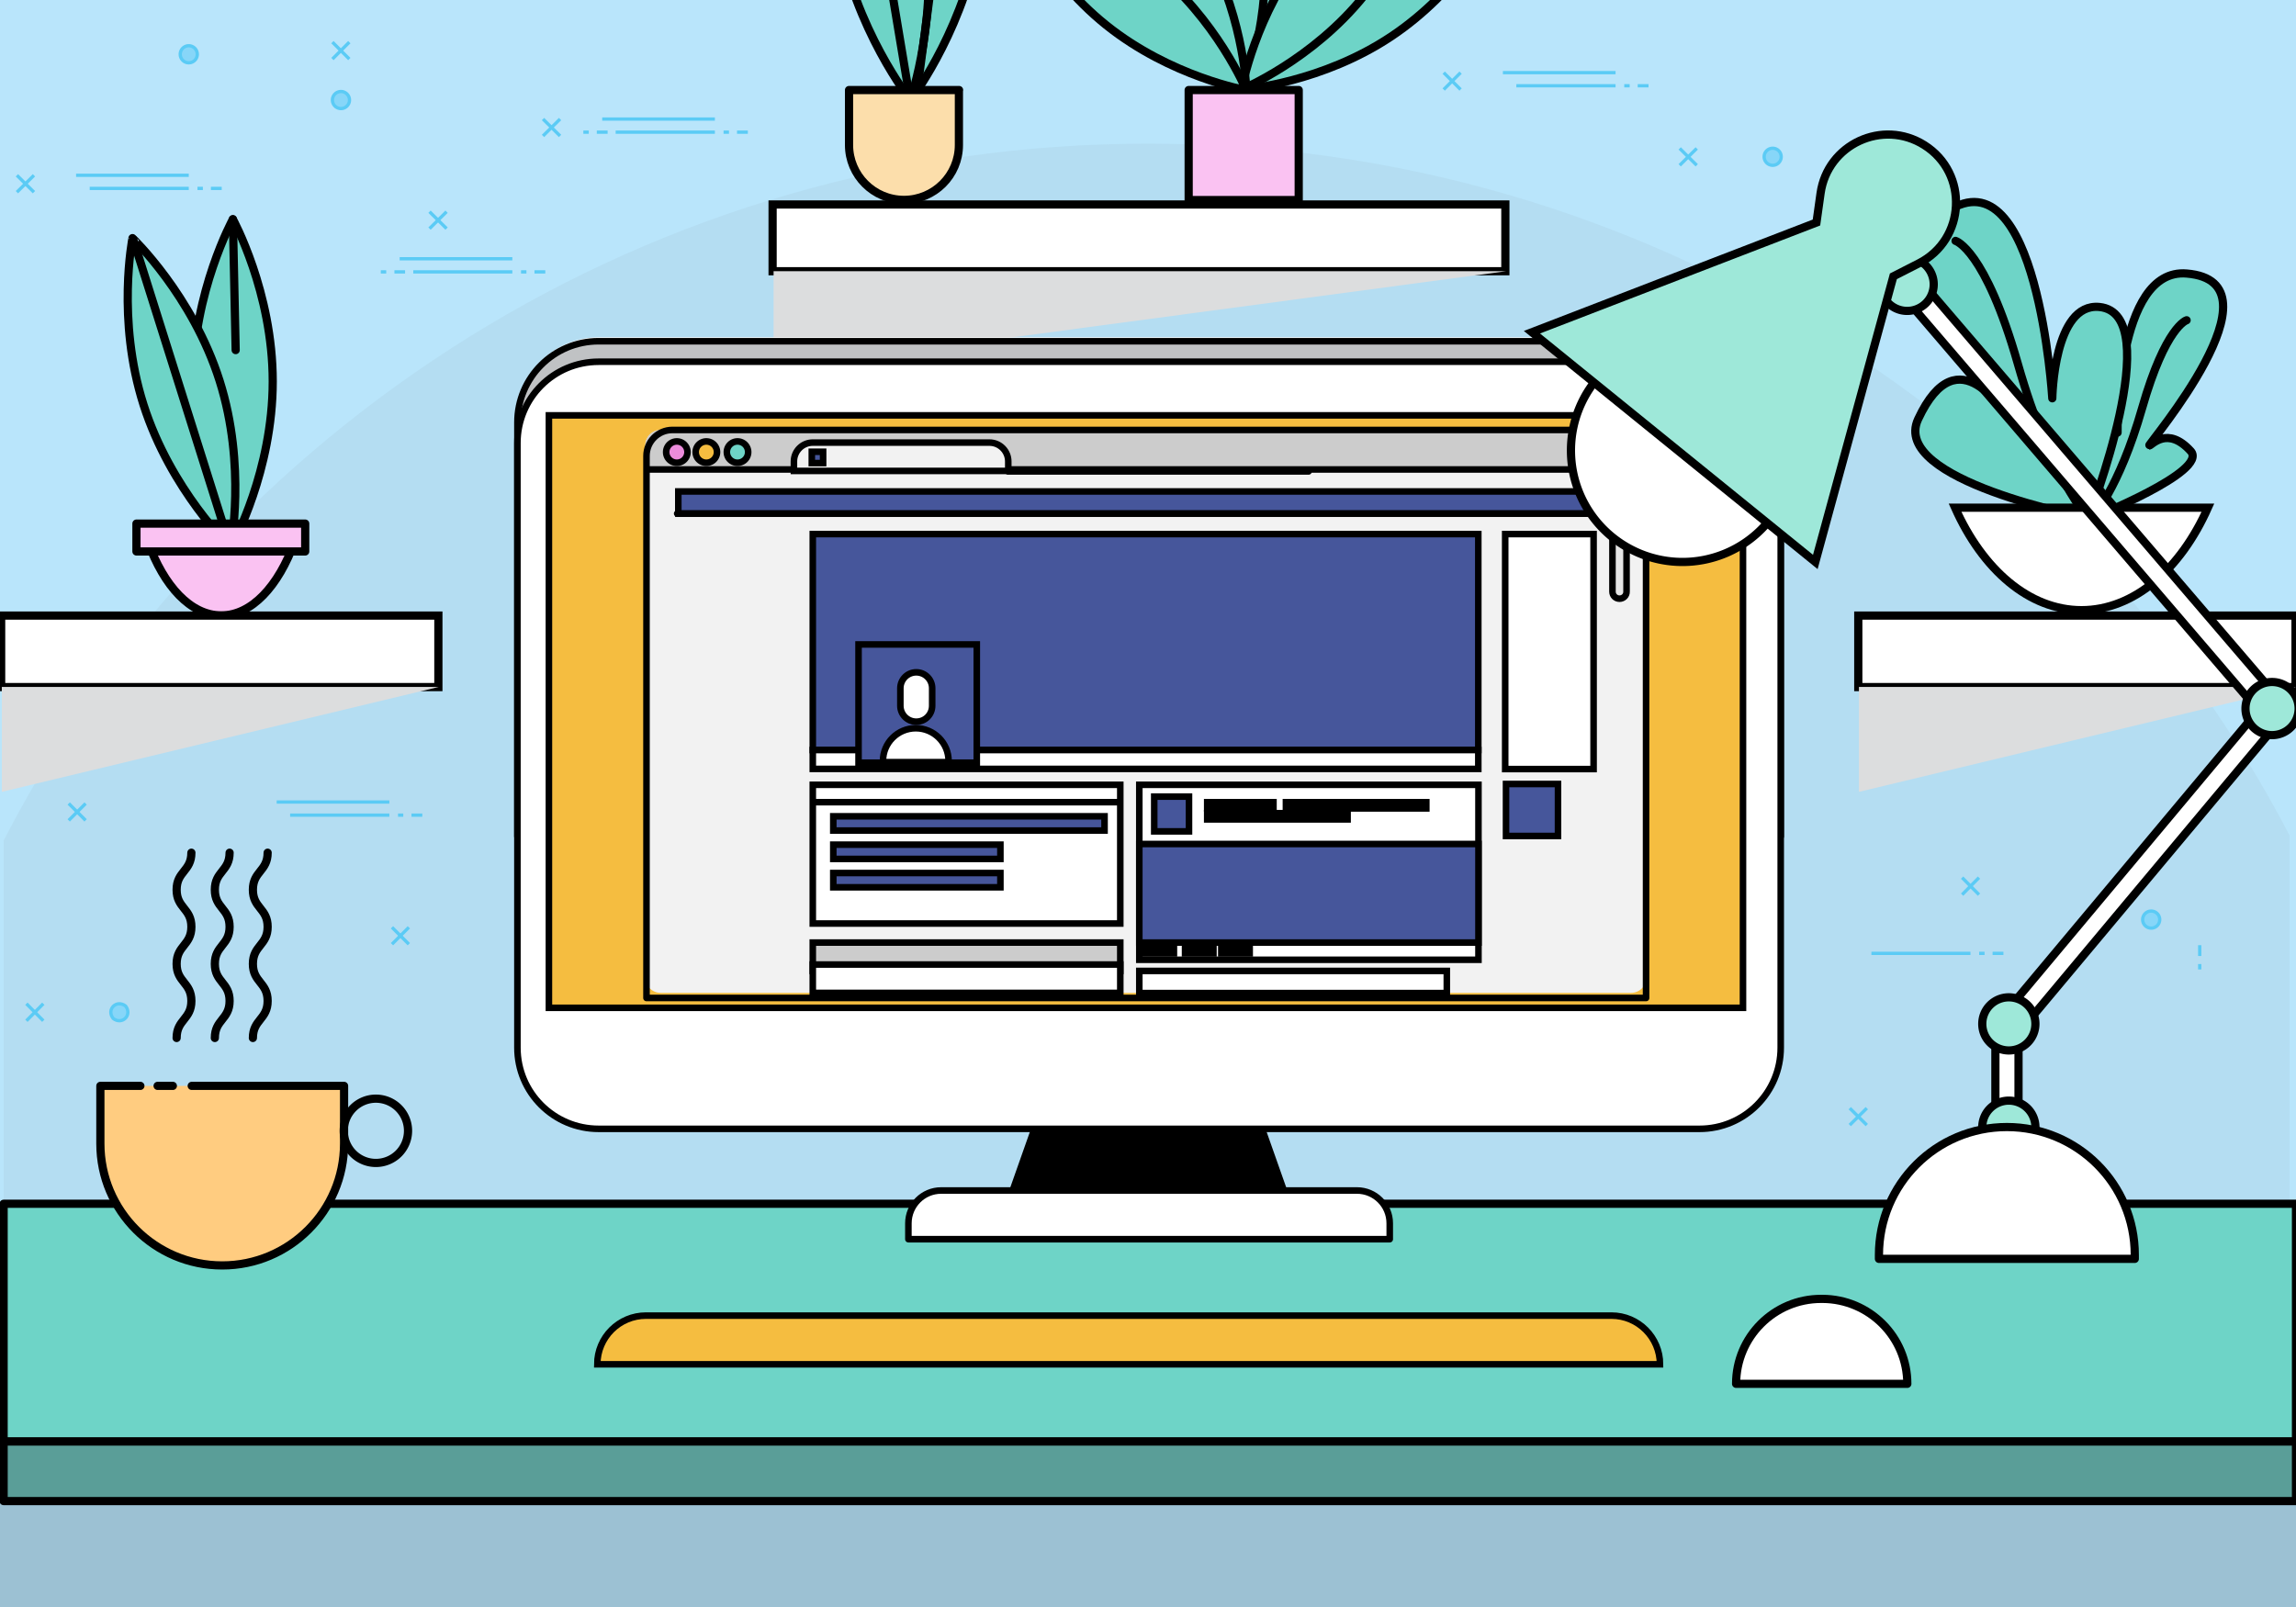
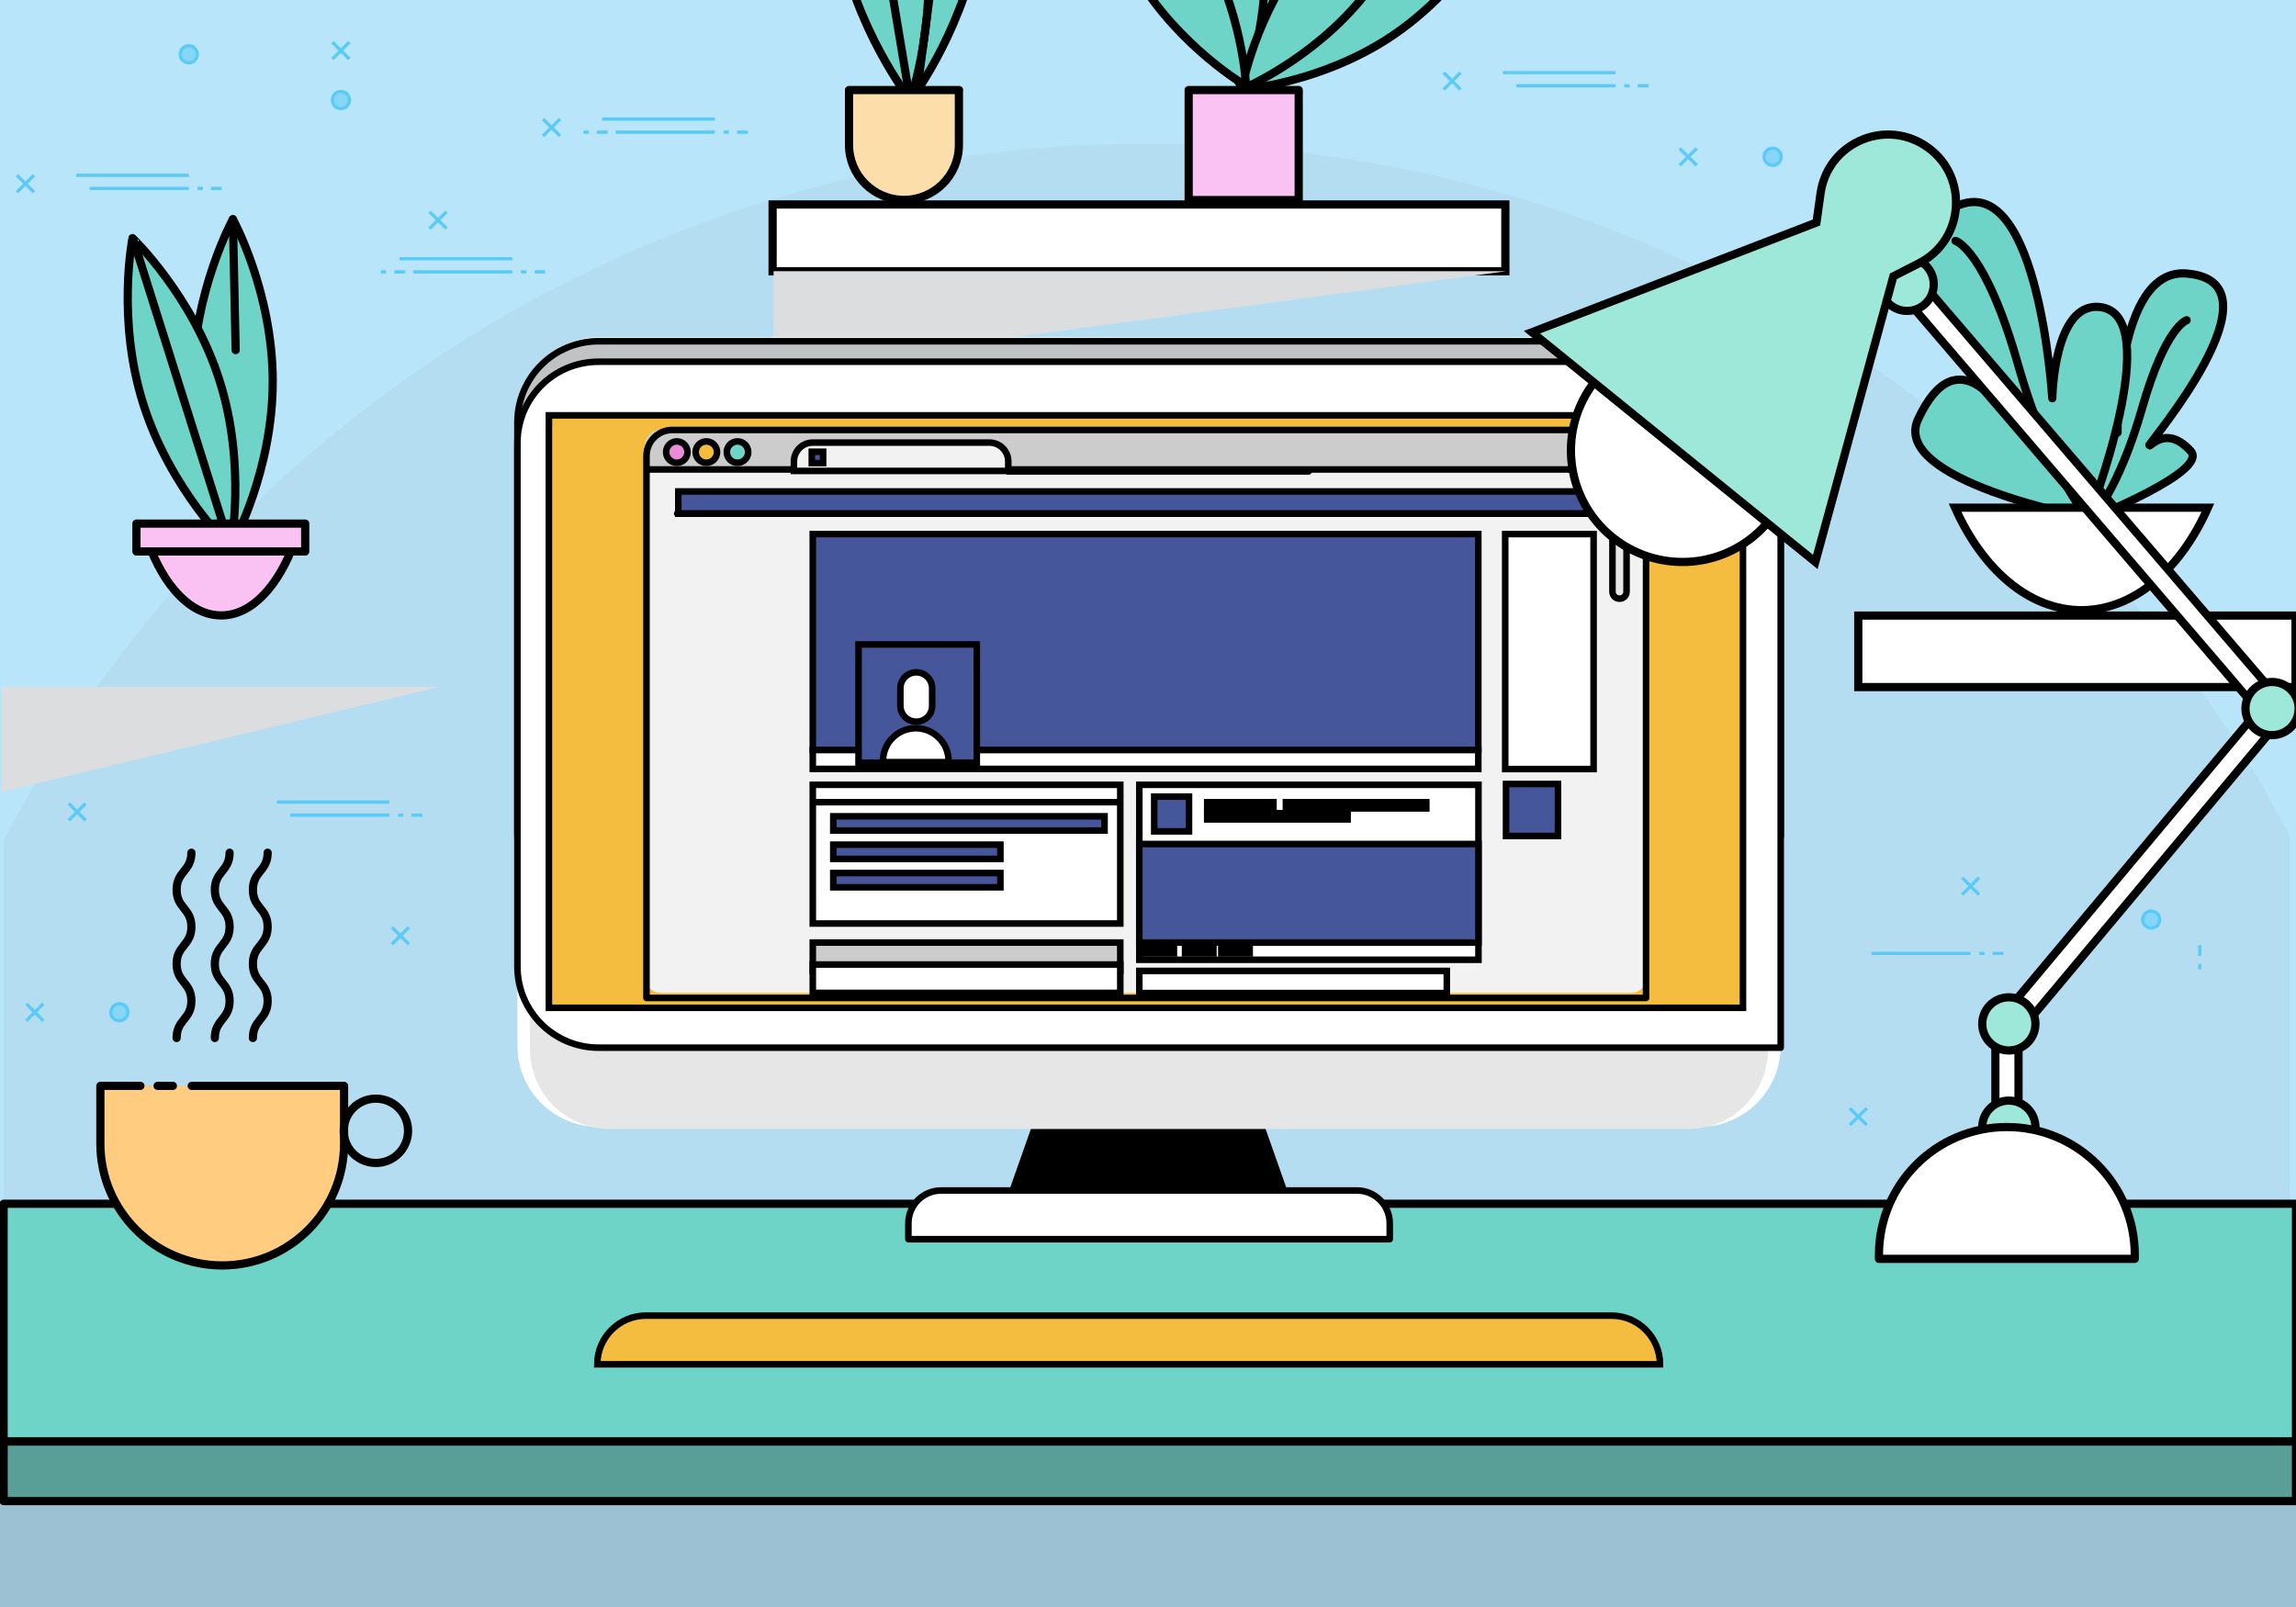
<svg xmlns="http://www.w3.org/2000/svg" xmlns:xlink="http://www.w3.org/1999/xlink" id="master-artboard" viewBox="0 0 1400 980" version="1.1" x="0px" y="0px" style="enable-background:new 0 0 1400 980;" width="1400px" height="980px">
  <path d="M 0 0 H 1400 V 980 H 0 V 0 Z" class="st0" style="fill: rgb(225, 139, 86);" transform="matrix(1, 0, 0, 1, 0, -7.105427357601002e-15)" />
  <path d="M 0 0 H 1400 V 980 H 0 V 0 Z" class="st1" style="fill: rgb(185, 229, 251);" transform="matrix(1, 0, 0, 1, 0, -7.105427357601002e-15)" />
  <path d="M 0 871 H 1400 V 980 H 0 V 871 Z" class="st2" style="fill: rgb(156, 193, 211);" transform="matrix(1, 0, 0, 1, 0, -7.105427357601002e-15)" />
  <path class="st3" d="M700,87.6c-303.8,0-567.3,172.6-697.8,425v361.8h1393.9V509.5C1265.1,258.7,1002.5,87.6,700,87.6z" style="fill: rgb(180, 221, 242);" transform="matrix(1, 0, 0, 1, 0, -7.105427357601002e-15)" />
  <g transform="matrix(1, 0, 0, 1, 0, -7.105427357601002e-15)">
    <g>
      <path d="M 312.4 165.8 L 252 165.8" class="st4" style="fill: rgb(135, 214, 248); stroke: rgb(91, 203, 245); stroke-width: 2; stroke-miterlimit: 10;" />
      <path d="M 247 165.8 L 240.5 165.8" class="st4" style="fill: rgb(135, 214, 248); stroke: rgb(91, 203, 245); stroke-width: 2; stroke-miterlimit: 10;" />
      <path d="M 235.5 165.8 L 232.2 165.8" class="st4" style="fill: rgb(135, 214, 248); stroke: rgb(91, 203, 245); stroke-width: 2; stroke-miterlimit: 10;" />
      <path d="M 332.5 165.8 L 325.9 165.8" class="st4" style="fill: rgb(135, 214, 248); stroke: rgb(91, 203, 245); stroke-width: 2; stroke-miterlimit: 10;" />
      <path d="M 321 165.8 L 317.7 165.8" class="st4" style="fill: rgb(135, 214, 248); stroke: rgb(91, 203, 245); stroke-width: 2; stroke-miterlimit: 10;" />
      <path d="M 312.4 157.8 L 243.7 157.8" class="st4" style="fill: rgb(135, 214, 248); stroke: rgb(91, 203, 245); stroke-width: 2; stroke-miterlimit: 10;" />
    </g>
    <g>
      <path d="M 435.9 80.6 L 375.4 80.6" class="st4" style="fill: rgb(135, 214, 248); stroke: rgb(91, 203, 245); stroke-width: 2; stroke-miterlimit: 10;" />
      <path d="M 370.5 80.6 L 363.9 80.6" class="st4" style="fill: rgb(135, 214, 248); stroke: rgb(91, 203, 245); stroke-width: 2; stroke-miterlimit: 10;" />
      <path d="M 359 80.6 L 355.7 80.6" class="st4" style="fill: rgb(135, 214, 248); stroke: rgb(91, 203, 245); stroke-width: 2; stroke-miterlimit: 10;" />
      <path d="M 456 80.6 L 449.4 80.6" class="st4" style="fill: rgb(135, 214, 248); stroke: rgb(91, 203, 245); stroke-width: 2; stroke-miterlimit: 10;" />
      <path d="M 444.5 80.6 L 441.2 80.6" class="st4" style="fill: rgb(135, 214, 248); stroke: rgb(91, 203, 245); stroke-width: 2; stroke-miterlimit: 10;" />
      <path d="M 435.9 72.6 L 367.2 72.6" class="st4" style="fill: rgb(135, 214, 248); stroke: rgb(91, 203, 245); stroke-width: 2; stroke-miterlimit: 10;" />
    </g>
    <g>
      <path d="M 261.9 129.1 L 272.3 139.4" class="st4" style="fill: rgb(135, 214, 248); stroke: rgb(91, 203, 245); stroke-width: 2; stroke-miterlimit: 10;" />
      <path d="M 272.3 129.1 L 261.9 139.4" class="st4" style="fill: rgb(135, 214, 248); stroke: rgb(91, 203, 245); stroke-width: 2; stroke-miterlimit: 10;" />
    </g>
    <g>
      <path d="M 331.1 72.6 L 341.5 82.9" class="st4" style="fill: rgb(135, 214, 248); stroke: rgb(91, 203, 245); stroke-width: 2; stroke-miterlimit: 10;" />
      <path d="M 341.5 72.6 L 331.1 82.9" class="st4" style="fill: rgb(135, 214, 248); stroke: rgb(91, 203, 245); stroke-width: 2; stroke-miterlimit: 10;" />
    </g>
    <g>
      <path d="M 1138.3 686.1 L 1127.9 675.8" class="st4" style="fill: rgb(135, 214, 248); stroke: rgb(91, 203, 245); stroke-width: 2; stroke-miterlimit: 10;" />
      <path d="M 1127.9 686.1 L 1138.3 675.8" class="st4" style="fill: rgb(135, 214, 248); stroke: rgb(91, 203, 245); stroke-width: 2; stroke-miterlimit: 10;" />
    </g>
    <g>
      <path d="M 115.1 114.9 L 54.7 114.9" class="st4" style="fill: rgb(135, 214, 248); stroke: rgb(91, 203, 245); stroke-width: 2; stroke-miterlimit: 10;" />
      <path d="M 135.2 114.9 L 128.6 114.9" class="st4" style="fill: rgb(135, 214, 248); stroke: rgb(91, 203, 245); stroke-width: 2; stroke-miterlimit: 10;" />
      <path d="M 123.7 114.9 L 120.4 114.9" class="st4" style="fill: rgb(135, 214, 248); stroke: rgb(91, 203, 245); stroke-width: 2; stroke-miterlimit: 10;" />
      <path d="M 1201.5 581.4 L 1141.1 581.4" class="st4" style="fill: rgb(135, 214, 248); stroke: rgb(91, 203, 245); stroke-width: 2; stroke-miterlimit: 10;" />
      <path d="M 1221.6 581.4 L 1215 581.4" class="st4" style="fill: rgb(135, 214, 248); stroke: rgb(91, 203, 245); stroke-width: 2; stroke-miterlimit: 10;" />
      <path d="M 1210.1 581.4 L 1206.8 581.4" class="st4" style="fill: rgb(135, 214, 248); stroke: rgb(91, 203, 245); stroke-width: 2; stroke-miterlimit: 10;" />
      <path d="M 115.1 106.9 L 46.4 106.9" class="st4" style="fill: rgb(135, 214, 248); stroke: rgb(91, 203, 245); stroke-width: 2; stroke-miterlimit: 10;" />
    </g>
    <g>
      <path d="M 10.3 106.9 L 20.7 117.2" class="st4" style="fill: rgb(135, 214, 248); stroke: rgb(91, 203, 245); stroke-width: 2; stroke-miterlimit: 10;" />
      <path d="M 20.7 106.9 L 10.3 117.2" class="st4" style="fill: rgb(135, 214, 248); stroke: rgb(91, 203, 245); stroke-width: 2; stroke-miterlimit: 10;" />
    </g>
    <path d="M 985.1 52.3 L 924.6 52.3" class="st4" style="fill: rgb(135, 214, 248); stroke: rgb(91, 203, 245); stroke-width: 2; stroke-miterlimit: 10;" />
    <path d="M 1005.2 52.3 L 998.6 52.3" class="st4" style="fill: rgb(135, 214, 248); stroke: rgb(91, 203, 245); stroke-width: 2; stroke-miterlimit: 10;" />
    <path d="M 993.7 52.3 L 990.4 52.3" class="st4" style="fill: rgb(135, 214, 248); stroke: rgb(91, 203, 245); stroke-width: 2; stroke-miterlimit: 10;" />
    <path d="M 985.1 44.3 L 916.4 44.3" class="st4" style="fill: rgb(135, 214, 248); stroke: rgb(91, 203, 245); stroke-width: 2; stroke-miterlimit: 10;" />
    <g>
      <path d="M 880.3 44.3 L 890.6 54.6" class="st4" style="fill: rgb(135, 214, 248); stroke: rgb(91, 203, 245); stroke-width: 2; stroke-miterlimit: 10;" />
      <path d="M 890.6 44.3 L 880.3 54.6" class="st4" style="fill: rgb(135, 214, 248); stroke: rgb(91, 203, 245); stroke-width: 2; stroke-miterlimit: 10;" />
    </g>
    <path d="M 237.4 497.1 L 176.9 497.1" class="st4" style="fill: rgb(135, 214, 248); stroke: rgb(91, 203, 245); stroke-width: 2; stroke-miterlimit: 10;" />
    <path d="M 257.5 497.1 L 250.9 497.1" class="st4" style="fill: rgb(135, 214, 248); stroke: rgb(91, 203, 245); stroke-width: 2; stroke-miterlimit: 10;" />
    <path d="M 245.9 497.1 L 242.7 497.1" class="st4" style="fill: rgb(135, 214, 248); stroke: rgb(91, 203, 245); stroke-width: 2; stroke-miterlimit: 10;" />
    <path d="M 237.4 489.1 L 168.7 489.1" class="st4" style="fill: rgb(135, 214, 248); stroke: rgb(91, 203, 245); stroke-width: 2; stroke-miterlimit: 10;" />
    <g>
      <path d="M 41.9 490 L 52.2 500.3" class="st4" style="fill: rgb(135, 214, 248); stroke: rgb(91, 203, 245); stroke-width: 2; stroke-miterlimit: 10;" />
      <path d="M 52.2 490 L 41.9 500.3" class="st4" style="fill: rgb(135, 214, 248); stroke: rgb(91, 203, 245); stroke-width: 2; stroke-miterlimit: 10;" />
    </g>
    <g>
      <path d="M 239 565.5 L 249.3 575.8" class="st4" style="fill: rgb(135, 214, 248); stroke: rgb(91, 203, 245); stroke-width: 2; stroke-miterlimit: 10;" />
      <path d="M 249.3 565.5 L 239 575.8" class="st4" style="fill: rgb(135, 214, 248); stroke: rgb(91, 203, 245); stroke-width: 2; stroke-miterlimit: 10;" />
    </g>
    <g>
      <path d="M 1196.4 535.2 L 1206.7 545.6" class="st4" style="fill: rgb(135, 214, 248); stroke: rgb(91, 203, 245); stroke-width: 2; stroke-miterlimit: 10;" />
      <path d="M 1206.7 535.2 L 1196.4 545.6" class="st4" style="fill: rgb(135, 214, 248); stroke: rgb(91, 203, 245); stroke-width: 2; stroke-miterlimit: 10;" />
    </g>
    <path d="M 120.3 33.1 A 5.2 5.2 0 0 1 115.1 38.3 A 5.2 5.2 0 0 1 109.9 33.1 A 5.2 5.2 0 0 1 115.1 27.9 A 5.2 5.2 0 0 1 120.3 33.1 Z" class="st4" style="fill: rgb(135, 214, 248); stroke: rgb(91, 203, 245); stroke-width: 2; stroke-miterlimit: 10;" />
    <path class="st4" d="M76.6,613.5c4.2,5.6-2.1,11.8-7.6,7.6l0,0C64.7,615.6,71,609.3,76.6,613.5z" style="fill: rgb(135, 214, 248); stroke: rgb(91, 203, 245); stroke-width: 2; stroke-miterlimit: 10;" />
    <g>
      <path d="M 202.7 25.7 L 213 36" class="st4" style="fill: rgb(135, 214, 248); stroke: rgb(91, 203, 245); stroke-width: 2; stroke-miterlimit: 10;" />
      <path d="M 213 25.7 L 202.7 36" class="st4" style="fill: rgb(135, 214, 248); stroke: rgb(91, 203, 245); stroke-width: 2; stroke-miterlimit: 10;" />
    </g>
    <g>
      <path d="M 16.1 612.1 L 26.4 622.5" class="st4" style="fill: rgb(135, 214, 248); stroke: rgb(91, 203, 245); stroke-width: 2; stroke-miterlimit: 10;" />
      <path d="M 26.4 612.1 L 16.1 622.5" class="st4" style="fill: rgb(135, 214, 248); stroke: rgb(91, 203, 245); stroke-width: 2; stroke-miterlimit: 10;" />
    </g>
    <path d="M 1086.1 95.6 A 5.2 5.2 0 0 1 1080.9 100.8 A 5.2 5.2 0 0 1 1075.7 95.6 A 5.2 5.2 0 0 1 1080.9 90.4 A 5.2 5.2 0 0 1 1086.1 95.6 Z" class="st4" style="fill: rgb(135, 214, 248); stroke: rgb(91, 203, 245); stroke-width: 2; stroke-miterlimit: 10;" />
    <g>
      <path d="M 1024.2 90.5 L 1034.6 100.8" class="st4" style="fill: rgb(135, 214, 248); stroke: rgb(91, 203, 245); stroke-width: 2; stroke-miterlimit: 10;" />
      <path d="M 1034.6 90.5 L 1024.2 100.8" class="st4" style="fill: rgb(135, 214, 248); stroke: rgb(91, 203, 245); stroke-width: 2; stroke-miterlimit: 10;" />
    </g>
    <path d="M 213.1 61 A 5.2 5.2 0 0 1 207.9 66.2 A 5.2 5.2 0 0 1 202.7 61 A 5.2 5.2 0 0 1 207.9 55.8 A 5.2 5.2 0 0 1 213.1 61 Z" class="st4" style="fill: rgb(135, 214, 248); stroke: rgb(91, 203, 245); stroke-width: 2; stroke-miterlimit: 10;" />
    <g>
      <path d="M 1341.3 576.4 L 1341.3 583" class="st4" style="fill: rgb(135, 214, 248); stroke: rgb(91, 203, 245); stroke-width: 2; stroke-miterlimit: 10;" />
      <path d="M 1341.3 587.9 L 1341.3 591.2" class="st4" style="fill: rgb(135, 214, 248); stroke: rgb(91, 203, 245); stroke-width: 2; stroke-miterlimit: 10;" />
    </g>
    <path d="M 1316.9 560.8 A 5.2 5.2 0 0 1 1311.7 566 A 5.2 5.2 0 0 1 1306.5 560.8 A 5.2 5.2 0 0 1 1311.7 555.6 A 5.2 5.2 0 0 1 1316.9 560.8 Z" class="st4" style="fill: rgb(135, 214, 248); stroke: rgb(91, 203, 245); stroke-width: 2; stroke-miterlimit: 10;" />
  </g>
  <g transform="matrix(1, 0, 0, 1, 0, -7.105427357601002e-15)">
    <path class="st5" d="M598.2-44.5c-8.3,59-41.3,103.1-41.3,103.1S537.4,7.1,545.7-51.9C554-110.9,587-155,587-155&#10;&#09;&#09;&#09;S606.5-103.5,598.2-44.5z" style="fill: rgb(110, 212, 199); stroke: rgb(0, 0, 0); stroke-width: 5; stroke-linecap: round; stroke-linejoin: round; stroke-miterlimit: 10;" />
    <g>
      <path class="st5" d="M563.3-49.9c9.9,58.7-8.2,110.8-8.2,110.8S521,17.7,511-41.1c-9.9-58.7,8.2-110.8,8.2-110.8&#10;&#09;&#09;&#09;&#09;S553.4-108.6,563.3-49.9z" style="fill: rgb(110, 212, 199); stroke: rgb(0, 0, 0); stroke-width: 5; stroke-linecap: round; stroke-linejoin: round; stroke-miterlimit: 10;" />
      <path d="M 519.5 -151.2 L 554.8 60.2" class="st6" style="fill: none; stroke: rgb(0, 0, 0); stroke-width: 5; stroke-linecap: round; stroke-linejoin: round; stroke-miterlimit: 10;" />
      <path d="M 587 -155 L 559.4 54.3" class="st6" style="fill: none; stroke: rgb(0, 0, 0); stroke-width: 5; stroke-linecap: round; stroke-linejoin: round; stroke-miterlimit: 10;" />
    </g>
  </g>
  <path d="M 471.1 124.7 H 917.9 V 165.4 H 471.1 V 124.7 Z" class="st7" style="fill: rgb(255, 255, 255); stroke: rgb(0, 0, 0); stroke-width: 5; stroke-miterlimit: 10;" transform="matrix(1, 0, 0, 1, 0, -7.105427357601002e-15)" />
  <path d="M 918.3 165.4 L 471.7 225.2 L 471.7 165.4 Z" class="st8" style="fill: rgb(220, 221, 222);" transform="matrix(1, 0, 0, 1, 0, -7.105427357601002e-15)" />
  <path id="XMLID_12_" class="st9" d="M584.8,54.9h-67.1v33.5c0,18.5,15,33.5,33.5,33.5h0c18.5,0,33.5-15,33.5-33.5V54.9z" style="fill: rgb(252, 222, 171); stroke: rgb(0, 0, 0); stroke-width: 5; stroke-linecap: round; stroke-linejoin: round; stroke-miterlimit: 10;" transform="matrix(1, 0, 0, 1, 0, -7.105427357601002e-15)" />
  <g transform="matrix(1, 0, 0, 1, 0, -1.4210854715202004e-14)">
    <path class="st5" d="M804.7-30.1c-12.9,48.9-45,82.7-45,82.7s-11.3-45.3,1.6-94.2c12.9-48.9,45-82.7,45-82.7&#10;&#09;&#09;&#09;&#09;S817.6-78.9,804.7-30.1z" style="fill: rgb(110, 212, 199); stroke: rgb(0, 0, 0); stroke-width: 5; stroke-linecap: round; stroke-linejoin: round; stroke-miterlimit: 10;" />
    <g>
      <path class="st5" d="M770.4-38.9c5.5,50.2-12.3,93.4-12.3,93.4S731.2,16.3,725.7-34c-5.5-50.2,12.3-93.4,12.3-93.4&#10;&#09;&#09;&#09;&#09;&#09;S764.9-89.1,770.4-38.9z" style="fill: rgb(110, 212, 199); stroke: rgb(0, 0, 0); stroke-width: 5; stroke-linecap: round; stroke-linejoin: round; stroke-miterlimit: 10;" />
      <path class="st6" d="M764.6,45" style="fill: none; stroke: rgb(0, 0, 0); stroke-width: 5; stroke-linecap: round; stroke-linejoin: round; stroke-miterlimit: 10;" />
      <path class="st6" d="M738.3-126.8" style="fill: none; stroke: rgb(0, 0, 0); stroke-width: 5; stroke-linecap: round; stroke-linejoin: round; stroke-miterlimit: 10;" />
    </g>
  </g>
  <path class="st5" d="M848.2,22.3c-42,28-88.6,32-88.6,32S781.3,13,823.3-15c42-28,88.6-32,88.6-32S890.3-5.7,848.2,22.3z" style="fill: rgb(110, 212, 199); stroke: rgb(0, 0, 0); stroke-width: 5; stroke-linecap: round; stroke-linejoin: round; stroke-miterlimit: 10;" transform="matrix(1, 0, 0, 1, 0, -2.1316282072803006e-14)" />
  <path class="st5" d="M831.9-2.8c-31.6,39.4-74.8,57.3-74.8,57.3s8.1-46,39.7-85.4c31.6-39.4,74.8-57.3,74.8-57.3&#10;&#09;&#09;&#09;&#09;&#09;S863.5-42.2,831.9-2.8z" style="fill: rgb(110, 212, 199); stroke: rgb(0, 0, 0); stroke-width: 5; stroke-linecap: round; stroke-linejoin: round; stroke-miterlimit: 10;" transform="matrix(1, 0, 0, 1, 0, -2.1316282072803006e-14)" />
  <path class="st5" d="M731.8-37.5c26.1,43.3,28,89.9,28,89.9S719.4,29,693.3-14.3c-26.1-43.3-28-89.9-28-89.9&#10;&#09;&#09;&#09;&#09;S705.7-80.7,731.8-37.5z" style="fill: rgb(110, 212, 199); stroke: rgb(0, 0, 0); stroke-width: 5; stroke-linecap: round; stroke-linejoin: round; stroke-miterlimit: 10;" transform="matrix(1, 0, 0, 1, 0, -2.1316282072803006e-14)" />
-   <path class="st5" d="M702.6-19.8c39.4,31.6,57.3,74.8,57.3,74.8s-46-8.1-85.4-39.7c-39.4-31.6-57.3-74.8-57.3-74.8&#10;&#09;&#09;&#09;&#09;&#09;S663.2-51.4,702.6-19.8z" style="fill: rgb(110, 212, 199); stroke: rgb(0, 0, 0); stroke-width: 5; stroke-linecap: round; stroke-linejoin: round; stroke-miterlimit: 10;" transform="matrix(1, 0, 0, 1, 0, -2.1316282072803006e-14)" />
  <path d="M 724.8 54.9 H 791.9 V 122 H 724.8 V 54.9 Z" id="XMLID_13_" class="st10" style="fill: rgb(250, 194, 242); stroke: rgb(0, 0, 0); stroke-width: 5; stroke-linecap: round; stroke-linejoin: round; stroke-miterlimit: 10;" transform="matrix(1, 0, 0, 1, 0, -7.105427357601002e-15)" />
  <path id="XMLID_9_" class="st10" d="M179.6,330.4c-9.8,27.1-26.2,44.9-44.7,44.9c-18.6,0-35-17.8-44.7-44.9H179.6z" style="fill: rgb(250, 194, 242); stroke: rgb(0, 0, 0); stroke-width: 5; stroke-linecap: round; stroke-linejoin: round; stroke-miterlimit: 10;" transform="matrix(1, 0, 0, 1, 0, -7.105427357601002e-15)" />
  <path class="st5" d="M166.3,232.6c0,54.6-24.3,98.9-24.3,98.9s-24.3-44.3-24.3-98.9s24.3-98.9,24.3-98.9S166.3,178,166.3,232.6z" style="fill: rgb(110, 212, 199); stroke: rgb(0, 0, 0); stroke-width: 5; stroke-linecap: round; stroke-linejoin: round; stroke-miterlimit: 10;" transform="matrix(1, 0, 0, 1, 0, -1.4210854715202004e-14)" />
  <path class="st5" d="M133.9,232.2c16.5,52.1,6.7,101.6,6.7,101.6s-36.5-34.9-53.1-87s-6.7-101.6-6.7-101.6&#10;&#09;&#09;&#09;&#09;S117.4,180.1,133.9,232.2z" style="fill: rgb(110, 212, 199); stroke: rgb(0, 0, 0); stroke-width: 5; stroke-linecap: round; stroke-linejoin: round; stroke-miterlimit: 10;" transform="matrix(1, 0, 0, 1, 0, -2.1316282072803006e-14)" />
  <path d="M 81.2 145.8 L 140.3 333.3" class="st6" style="fill: none; stroke: rgb(0, 0, 0); stroke-width: 5; stroke-linecap: round; stroke-linejoin: round; stroke-miterlimit: 10;" transform="matrix(1, 0, 0, 1, 0, -2.1316282072803006e-14)" />
  <path d="M 142 133.7 L 143.7 213.5" class="st6" style="fill: none; stroke: rgb(0, 0, 0); stroke-width: 5; stroke-linecap: round; stroke-linejoin: round; stroke-miterlimit: 10;" transform="matrix(1, 0, 0, 1, 0, -2.1316282072803006e-14)" />
  <path d="M 83.2 319.3 H 186.1 V 336.3 H 83.2 V 319.3 Z" class="st10" style="fill: rgb(250, 194, 242); stroke: rgb(0, 0, 0); stroke-width: 5; stroke-linecap: round; stroke-linejoin: round; stroke-miterlimit: 10;" transform="matrix(1, 0, 0, 1, 0, -7.105427357601002e-15)" />
-   <path d="M 0.7 375.4 H 267.3 V 419 H 0.7 V 375.4 Z" class="st7" style="fill: rgb(255, 255, 255); stroke: rgb(0, 0, 0); stroke-width: 5; stroke-miterlimit: 10;" transform="matrix(1, 0, 0, 1, 0, -7.105427357601002e-15)" />
  <path d="M 267.6 418.9 L 1.1 482.9 L 1.1 418.9 Z" class="st8" style="fill: rgb(220, 221, 222);" transform="matrix(1, 0, 0, 1, 0, -7.105427357601002e-15)" />
  <path d="M 2.2 734.1 H 1400 V 879.1 H 2.2 V 734.1 Z" class="st5" style="fill: rgb(110, 212, 199); stroke: rgb(0, 0, 0); stroke-width: 5; stroke-linecap: round; stroke-linejoin: round; stroke-miterlimit: 10;" transform="matrix(1, 0, 0, 1, 0, -7.105427357601002e-15)" />
  <path d="M 2.2 879.1 H 1400 V 915.4 H 2.2 V 879.1 Z" class="st11" style="fill: rgb(90, 158, 152); stroke: rgb(0, 0, 0); stroke-width: 5; stroke-linecap: round; stroke-linejoin: round; stroke-miterlimit: 10;" transform="matrix(1, 0, 0, 1, 0, -7.105427357601002e-15)" />
  <g transform="matrix(1, 0, 0, 1, 0, -7.105427357601002e-15)">
    <path d="M 795.6 756.2 L 604.7 756.2 L 636.5 666.1 L 763.8 666.1 Z" />
    <path class="st12" d="M847.4,755.7H553.9V746c0-11,8.9-20,20-20h253.5c11,0,20,8.9,20,20V755.7z" style="fill: rgb(255, 255, 255); stroke: rgb(0, 0, 0); stroke-width: 4; stroke-linecap: round; stroke-linejoin: round; stroke-miterlimit: 10;" />
    <path id="XMLID_19_" class="st13" d="M1036.3,687.2H365c-27.3,0-49.5-22.1-49.5-49.5V255.2c0-27.3,22.1-49.5,49.5-49.5h671.3&#10;&#09;&#09;&#09;c27.3,0,49.5,22.1,49.5,49.5v382.5C1085.8,665,1063.6,687.2,1036.3,687.2z" style="fill: rgb(255, 255, 255);" />
    <path id="XMLID_2_" class="st14" d="M315.5,510.1V257.6c0-27.3,22.1-49.5,49.5-49.5h671.3c27.3,0,49.5,22.1,49.5,49.5v252.5" style="fill: rgb(192, 194, 196); stroke: rgb(0, 0, 0); stroke-width: 4; stroke-linecap: round; stroke-linejoin: round; stroke-miterlimit: 10;" />
    <g>
      <defs>
        <path id="XMLID_20_" d="M960.6,230.1h54.7h14.2c26.8,0,48.5,21.7,48.5,48.5v361.3c0,26.8-21.7,48.5-48.5,48.5H371.8&#10;&#09;&#09;&#09;&#09;&#09;c-26.8,0-48.5-21.7-48.5-48.5V278.6c0-26.8,21.7-48.5,48.5-48.5h402.5H960.6z" />
      </defs>
      <use style="overflow:visible;fill:#E6E6E6;" xlink:href="#XMLID_20_" />
      <clipPath id="XMLID_5_">
        <use style="overflow:visible;" xlink:href="#XMLID_20_" />
      </clipPath>
      <path class="st15" d="M194.6,536.4c0,0,164.1-69.5,281.5,14.8s210.6,128.1,331,58.3s351.8,51.1,351.8,51.1l-63.8,238.2L261.9,851&#10;&#09;&#09;&#09;&#09;L194.6,536.4z" style="clip-path: url('#XMLID_5_'); fill: rgb(230, 230, 230);" />
    </g>
-     <path id="XMLID_14_" class="st12" d="M966,220.6h55.9h14.4c27.3,0,49.5,22.1,49.5,49.5v368.8c0,27.3-22.1,49.5-49.5,49.5H365&#10;&#09;&#09;&#09;c-27.3,0-49.5-22.1-49.5-49.5V270.1c0-27.3,22.1-49.5,49.5-49.5h410.9H966z" style="fill: rgb(255, 255, 255); stroke: rgb(0, 0, 0); stroke-width: 4; stroke-linecap: round; stroke-linejoin: round; stroke-miterlimit: 10;" />
+     <path id="XMLID_14_" class="st12" d="M966,220.6h55.9h14.4c27.3,0,49.5,22.1,49.5,49.5v368.8H365&#10;&#09;&#09;&#09;c-27.3,0-49.5-22.1-49.5-49.5V270.1c0-27.3,22.1-49.5,49.5-49.5h410.9H966z" style="fill: rgb(255, 255, 255); stroke: rgb(0, 0, 0); stroke-width: 4; stroke-linecap: round; stroke-linejoin: round; stroke-miterlimit: 10;" />
    <path d="M 334.7 253.3 H 1062.8 V 614.6 H 334.7 V 253.3 Z" class="st16" style="fill: rgb(245, 189, 64); stroke: rgb(0, 0, 0); stroke-width: 4; stroke-miterlimit: 10;" />
    <g>
      <g>
        <g>
          <defs>
            <path id="SVGID_1_" d="M994.5,605.5H402.9c-5.2,0-9.4-4.2-9.4-9.4V271.6c0-5.2,4.2-9.4,9.4-9.4h591.6c5.2,0,9.4,4.2,9.4,9.4&#10;&#09;&#09;&#09;&#09;&#09;&#09;&#09;v324.6C1003.9,601.3,999.7,605.5,994.5,605.5z" />
          </defs>
          <use style="overflow:visible;fill:#F2F2F2;" xlink:href="#SVGID_1_" />
          <clipPath id="SVGID_2_">
            <use style="overflow:visible;" xlink:href="#SVGID_1_" />
          </clipPath>
          <path d="M 369.7 253.6 H 1019.8 V 286.3 H 369.7 V 253.6 Z" class="st17" style="clip-path: url('#SVGID_2_'); fill: rgb(204, 204, 204); stroke: rgb(0, 0, 0); stroke-width: 4; stroke-miterlimit: 10;" />
        </g>
        <path d="M 419.2 275.7 A 6.5 6.5 0 0 1 412.7 282.2 A 6.5 6.5 0 0 1 406.2 275.7 A 6.5 6.5 0 0 1 412.7 269.2 A 6.5 6.5 0 0 1 419.2 275.7 Z" class="st18" style="fill: rgb(235, 140, 219); stroke: rgb(0, 0, 0); stroke-width: 4; stroke-miterlimit: 10;" />
        <path d="M 437.2 275.7 A 6.5 6.5 0 0 1 430.7 282.2 A 6.5 6.5 0 0 1 424.2 275.7 A 6.5 6.5 0 0 1 430.7 269.2 A 6.5 6.5 0 0 1 437.2 275.7 Z" class="st16" style="fill: rgb(245, 189, 64); stroke: rgb(0, 0, 0); stroke-width: 4; stroke-miterlimit: 10;" />
        <path d="M 456.2 275.7 A 6.5 6.5 0 0 1 449.7 282.2 A 6.5 6.5 0 0 1 443.2 275.7 A 6.5 6.5 0 0 1 449.7 269.2 A 6.5 6.5 0 0 1 456.2 275.7 Z" class="st19" style="fill: rgb(110, 212, 199); stroke: rgb(0, 0, 0); stroke-width: 4; stroke-miterlimit: 10;" />
        <path class="st20" d="M614.9,287.2H484.1v-5.8c0-6.4,5.2-11.5,11.5-11.5h107.7c6.4,0,11.5,5.2,11.5,11.5V287.2z" style="fill: rgb(242, 242, 242); stroke: rgb(0, 0, 0); stroke-width: 4; stroke-miterlimit: 10;" />
        <path class="st21" d="M987.5,365.1L987.5,365.1c-2.4,0-4.3-1.9-4.3-4.3V304c0-2.4,1.9-4.3,4.3-4.3l0,0c2.4,0,4.3,1.9,4.3,4.3&#10;&#09;&#09;&#09;&#09;&#09;v56.7C991.9,363.2,989.9,365.1,987.5,365.1z" style="fill: rgb(230, 230, 230); stroke: rgb(0, 0, 0); stroke-width: 4; stroke-miterlimit: 10;" />
        <path d="M 413.6 299.7 H 976.5 V 313.2 H 413.6 V 299.7 Z" class="st22" style="fill: rgb(70, 86, 155); stroke: rgb(0, 0, 0); stroke-width: 4; stroke-miterlimit: 10;" />
        <g>
          <defs>
            <path d="M 495.6 325.7 H 901.4 V 457.4 H 495.6 V 325.7 Z" id="XMLID_30_" />
          </defs>
          <use style="overflow:visible;fill:#46569B;" xlink:href="#XMLID_30_" />
          <clipPath id="XMLID_6_">
            <use style="overflow:visible;" xlink:href="#XMLID_30_" />
          </clipPath>
          <use style="overflow:visible;fill:none;stroke:#000000;stroke-width:4;stroke-miterlimit:10;" xlink:href="#XMLID_30_" />
        </g>
        <path d="M 495.6 457.4 H 901.4 V 468.9 H 495.6 V 457.4 Z" class="st23" style="fill: rgb(255, 255, 255); stroke: rgb(0, 0, 0); stroke-width: 4; stroke-miterlimit: 10;" />
        <g>
          <defs>
            <path d="M 523.5 393 H 595.6 V 465.1 H 523.5 V 393 Z" id="XMLID_3_" />
          </defs>
          <use style="overflow:visible;fill:#46569B;" xlink:href="#XMLID_3_" />
          <clipPath id="XMLID_7_">
            <use style="overflow:visible;" xlink:href="#XMLID_3_" />
          </clipPath>
          <path class="st24" d="M558.7,440.1L558.7,440.1c-5.3,0-9.7-4.3-9.7-9.7v-10.7c0-5.3,4.3-9.7,9.7-9.7l0,0c5.3,0,9.7,4.3,9.7,9.7&#10;&#09;&#09;&#09;&#09;&#09;&#09;v10.7C568.4,435.8,564.1,440.1,558.7,440.1z" style="clip-path: url('#XMLID_7_'); fill: rgb(255, 255, 255); stroke: rgb(0, 0, 0); stroke-width: 4; stroke-miterlimit: 10;" />
          <path class="st24" d="M558.4,444.1L558.4,444.1c11,0,20,8.9,20,20l0.7,0.7h-40l-0.7-0.7C538.4,453,547.4,444.1,558.4,444.1z" style="clip-path: url('#XMLID_7_'); fill: rgb(255, 255, 255); stroke: rgb(0, 0, 0); stroke-width: 4; stroke-miterlimit: 10;" />
          <use style="overflow:visible;fill:none;stroke:#000000;stroke-width:4;stroke-miterlimit:10;" xlink:href="#XMLID_3_" />
        </g>
        <path d="M 918.3 478.1 H 950 V 509.8 H 918.3 V 478.1 Z" class="st22" style="fill: rgb(70, 86, 155); stroke: rgb(0, 0, 0); stroke-width: 4; stroke-miterlimit: 10;" />
        <path d="M 495.6 478.6 H 683.1 V 563.2 H 495.6 V 478.6 Z" class="st23" style="fill: rgb(255, 255, 255); stroke: rgb(0, 0, 0); stroke-width: 4; stroke-miterlimit: 10;" />
        <path d="M 495.6 574.8 H 683.1 V 592.1 H 495.6 V 574.8 Z" class="st25" style="fill: rgb(204, 204, 204); stroke: rgb(0, 0, 0); stroke-width: 4; stroke-miterlimit: 10;" />
        <path d="M 495.6 588.2 H 683.1 V 605.5 H 495.6 V 588.2 Z" class="st23" style="fill: rgb(255, 255, 255); stroke: rgb(0, 0, 0); stroke-width: 4; stroke-miterlimit: 10;" />
        <path d="M 694.7 592.1 H 882.2 V 605.6 H 694.7 V 592.1 Z" class="st23" style="fill: rgb(255, 255, 255); stroke: rgb(0, 0, 0); stroke-width: 4; stroke-miterlimit: 10;" />
        <path d="M 694.7 478.6 H 901.5 V 585.3 H 694.7 V 478.6 Z" class="st23" style="fill: rgb(255, 255, 255); stroke: rgb(0, 0, 0); stroke-width: 4; stroke-miterlimit: 10;" />
        <path d="M 495.6 489.2 L 683.2 489.2" class="st26" style="fill: none; stroke: rgb(0, 0, 0); stroke-width: 4; stroke-miterlimit: 10;" />
        <path d="M 703.8 485.8 H 725 V 507 H 703.8 V 485.8 Z" class="st22" style="fill: rgb(70, 86, 155); stroke: rgb(0, 0, 0); stroke-width: 4; stroke-miterlimit: 10;" />
        <path d="M 736.1 489.2 H 776.5 V 493 H 736.1 V 489.2 Z" class="st22" style="fill: rgb(70, 86, 155); stroke: rgb(0, 0, 0); stroke-width: 4; stroke-miterlimit: 10;" />
        <path d="M 698.5 577.6 H 715.8 V 581.4 H 698.5 V 577.6 Z" class="st22" style="fill: rgb(70, 86, 155); stroke: rgb(0, 0, 0); stroke-width: 4; stroke-miterlimit: 10;" />
        <path d="M 722.6 577.6 H 739.9 V 581.4 H 722.6 V 577.6 Z" class="st22" style="fill: rgb(70, 86, 155); stroke: rgb(0, 0, 0); stroke-width: 4; stroke-miterlimit: 10;" />
        <path d="M 744.7 577.6 H 762 V 581.4 H 744.7 V 577.6 Z" class="st22" style="fill: rgb(70, 86, 155); stroke: rgb(0, 0, 0); stroke-width: 4; stroke-miterlimit: 10;" />
        <path d="M 784.1 489.2 H 869.7 V 493 H 784.1 V 489.2 Z" class="st25" style="fill: rgb(204, 204, 204); stroke: rgb(0, 0, 0); stroke-width: 4; stroke-miterlimit: 10;" />
        <path d="M 736.1 495.9 H 821.7 V 499.7 H 736.1 V 495.9 Z" class="st25" style="fill: rgb(204, 204, 204); stroke: rgb(0, 0, 0); stroke-width: 4; stroke-miterlimit: 10;" />
        <g>
          <defs>
            <path d="M 694.7 514.7 H 901.5 V 574.8 H 694.7 V 514.7 Z" id="XMLID_31_" />
          </defs>
          <use style="overflow:visible;fill:#46569B;" xlink:href="#XMLID_31_" />
          <clipPath id="XMLID_8_">
            <use style="overflow:visible;" xlink:href="#XMLID_31_" />
          </clipPath>
          <use style="overflow:visible;fill:none;stroke:#000000;stroke-width:4;stroke-miterlimit:10;" xlink:href="#XMLID_31_" />
        </g>
        <path d="M 917.8 325.7 H 971.7 V 469 H 917.8 V 325.7 Z" class="st23" style="fill: rgb(255, 255, 255); stroke: rgb(0, 0, 0); stroke-width: 4; stroke-miterlimit: 10;" />
        <path d="M 508.1 497.8 H 673.5 V 506.5 H 508.1 V 497.8 Z" class="st22" style="fill: rgb(70, 86, 155); stroke: rgb(0, 0, 0); stroke-width: 4; stroke-miterlimit: 10;" />
        <path d="M 508.1 515.1 H 610 V 523.8 H 508.1 V 515.1 Z" class="st22" style="fill: rgb(70, 86, 155); stroke: rgb(0, 0, 0); stroke-width: 4; stroke-miterlimit: 10;" />
        <path d="M 508.1 532.4 H 610 V 541.1 H 508.1 V 532.4 Z" class="st22" style="fill: rgb(70, 86, 155); stroke: rgb(0, 0, 0); stroke-width: 4; stroke-miterlimit: 10;" />
      </g>
      <path class="st27" d="M1003.7,608.6H394.2V278c0-8.7,7.1-15.8,15.8-15.8h577.9c8.7,0,15.8,7.1,15.8,15.8V608.6z" style="fill: none; stroke: rgb(0, 0, 0); stroke-width: 4; stroke-linecap: round; stroke-linejoin: round; stroke-miterlimit: 10;" />
      <path d="M 614.7 287.5 L 797.9 287.5" class="st27" style="fill: none; stroke: rgb(0, 0, 0); stroke-width: 4; stroke-linecap: round; stroke-linejoin: round; stroke-miterlimit: 10;" />
      <path d="M 412.9 313.2 L 976.5 313.2" class="st27" style="fill: none; stroke: rgb(0, 0, 0); stroke-width: 4; stroke-linecap: round; stroke-linejoin: round; stroke-miterlimit: 10;" />
      <path d="M 495 275.5 H 501.9 V 282.4 H 495 V 275.5 Z" class="st22" style="fill: rgb(70, 86, 155); stroke: rgb(0, 0, 0); stroke-width: 4; stroke-miterlimit: 10;" />
    </g>
  </g>
  <path class="st16" d="M1012.2,832H364.2l0,0c0-16.4,13.3-29.7,29.7-29.7h588.7C998.9,802.3,1012.2,815.6,1012.2,832L1012.2,832z" style="fill: rgb(245, 189, 64); stroke: rgb(0, 0, 0); stroke-width: 4; stroke-miterlimit: 10;" transform="matrix(1, 0, 0, 1, 0, -7.105427357601002e-15)" />
-   <path class="st28" d="M1163,843.9h-104.4v0c0-28.6,23.2-51.8,51.8-51.8h0.9C1139.8,792.2,1163,815.3,1163,843.9L1163,843.9z" style="fill: rgb(255, 255, 255); stroke: rgb(0, 0, 0); stroke-width: 5; stroke-linecap: round; stroke-linejoin: round; stroke-miterlimit: 10;" transform="matrix(1, 0, 0, 1, 0, -7.105427357601002e-15)" />
  <path d="M 1133.1 375.4 H 1399.7 V 419 H 1133.1 V 375.4 Z" class="st7" style="fill: rgb(255, 255, 255); stroke: rgb(0, 0, 0); stroke-width: 5; stroke-miterlimit: 10;" transform="matrix(1, 0, 0, 1, 0, -7.105427357601002e-15)" />
  <path class="st5" d="M1275.5,315.9c0,0-25.2-84.8-5.7-89.2c12.8-2.9,21.4,37.1,21.4,37.1s-1.4-100.6,42.1-97&#10;&#09;&#09;&#09;c61.6,5-24.3,104.9-22.8,104.9c1.4,0,11-12.3,25.3,3.4C1347,287.4,1275.5,315.9,1275.5,315.9z" style="fill: rgb(110, 212, 199); stroke: rgb(0, 0, 0); stroke-width: 5; stroke-linecap: round; stroke-linejoin: round; stroke-miterlimit: 10;" transform="matrix(1, 0, 0, 1, 0, -1.4210854715202004e-14)" />
  <path class="st6" d="M1275.5,315.9c0,0,16.4-17.1,30.7-67.1c14.3-49.9,27.1-53.5,27.1-53.5" style="fill: none; stroke: rgb(0, 0, 0); stroke-width: 5; stroke-linecap: round; stroke-linejoin: round; stroke-miterlimit: 10;" transform="matrix(1, 0, 0, 1, 0, -1.4210854715202004e-14)" />
  <path class="st5" d="M1273.4,315.9c0,0,48.4-124.6,6.7-128.7c-27.9-2.7-28.7,55.7-28.7,55.7s-9-150.5-64-114&#10;&#09;&#09;&#09;c-51,33.9,39,125,37,125s-30-51.5-54.8,1.7C1152.1,293.1,1273.4,315.9,1273.4,315.9z" style="fill: rgb(110, 212, 199); stroke: rgb(0, 0, 0); stroke-width: 5; stroke-linecap: round; stroke-linejoin: round; stroke-miterlimit: 10;" transform="matrix(1, 0, 0, 1, 0, -1.4210854715202004e-14)" />
  <path class="st6" d="M1273.4,315.9c0,0-23-24-43-94s-38-75-38-75" style="fill: none; stroke: rgb(0, 0, 0); stroke-width: 5; stroke-linecap: round; stroke-linejoin: round; stroke-miterlimit: 10;" transform="matrix(1, 0, 0, 1, 0, -1.4210854715202004e-14)" />
  <path class="st7" d="M1346.3,309.6c-16.8,37.7-45.1,62.5-77.1,62.5s-60.3-24.8-77.1-62.5H1346.3z" style="fill: rgb(255, 255, 255); stroke: rgb(0, 0, 0); stroke-width: 5; stroke-miterlimit: 10;" transform="matrix(1, 0, 0, 1, 0, -7.105427357601002e-15)" />
-   <path d="M 1400 418.9 L 1133.5 482.9 L 1133.5 418.9 Z" class="st8" style="fill: rgb(220, 221, 222);" transform="matrix(1, 0, 0, 1, 0, -7.105427357601002e-15)" />
  <g transform="matrix(1, 0, 0, 1, 0, -7.105427357601002e-15)">
    <path d="M 1093.9 274.7 A 68 68 0 0 1 1025.9 342.7 A 68 68 0 0 1 957.9 274.7 A 68 68 0 0 1 1025.9 206.7 A 68 68 0 0 1 1093.9 274.7 Z" class="st7" style="fill: rgb(255, 255, 255); stroke: rgb(0, 0, 0); stroke-width: 5; stroke-miterlimit: 10;" />
    <path class="st28" d="M1223.7,714.9c-3.9,0-7-3.1-7-7v-80.5c0-1.6,0.6-3.2,1.6-4.5L1377,433.2l-219.1-255.8&#10;&#09;&#09;&#09;c-2.5-2.9-2.2-7.4,0.8-9.9s7.4-2.2,9.9,0.8l223,260.3c2.2,2.6,2.2,6.4,0.1,9l-160.9,192.3v78&#10;&#09;&#09;&#09;C1230.7,711.7,1227.5,714.9,1223.7,714.9z" style="fill: rgb(255, 255, 255); stroke: rgb(0, 0, 0); stroke-width: 5; stroke-linecap: round; stroke-linejoin: round; stroke-miterlimit: 10;" />
    <path d="M 1401.6 432.1 A 16.2 16.2 0 0 1 1385.4 448.3 A 16.2 16.2 0 0 1 1369.2 432.1 A 16.2 16.2 0 0 1 1385.4 415.9 A 16.2 16.2 0 0 1 1401.6 432.1 Z" class="st29" style="fill: rgb(158, 232, 217); stroke: rgb(0, 0, 0); stroke-width: 5; stroke-miterlimit: 10;" />
    <path d="M 1241.1 687.4 A 16.2 16.2 0 0 1 1224.9 703.6 A 16.2 16.2 0 0 1 1208.7 687.4 A 16.2 16.2 0 0 1 1224.9 671.2 A 16.2 16.2 0 0 1 1241.1 687.4 Z" class="st29" style="fill: rgb(158, 232, 217); stroke: rgb(0, 0, 0); stroke-width: 5; stroke-miterlimit: 10;" />
    <path d="M 1241.1 624.4 A 16.2 16.2 0 0 1 1224.9 640.6 A 16.2 16.2 0 0 1 1208.7 624.4 A 16.2 16.2 0 0 1 1224.9 608.2 A 16.2 16.2 0 0 1 1241.1 624.4 Z" class="st29" style="fill: rgb(158, 232, 217); stroke: rgb(0, 0, 0); stroke-width: 5; stroke-miterlimit: 10;" />
    <path d="M 1179.1 173.4 A 16.2 16.2 0 0 1 1162.9 189.6 A 16.2 16.2 0 0 1 1146.7 173.4 A 16.2 16.2 0 0 1 1162.9 157.2 A 16.2 16.2 0 0 1 1179.1 173.4 Z" class="st29" style="fill: rgb(158, 232, 217); stroke: rgb(0, 0, 0); stroke-width: 5; stroke-miterlimit: 10;" />
    <path id="XMLID_23_" class="st29" d="M1110.1,117.9l-2.5,17.8l-173.5,66.9l172.8,140.1l47.6-174.2l15.5-7.9&#10;&#09;&#09;&#09;c28.7-14.6,30.6-54.9,3.4-72.1l0,0C1147.9,72.4,1114.3,88,1110.1,117.9z" style="fill: rgb(158, 232, 217); stroke: rgb(0, 0, 0); stroke-width: 5; stroke-miterlimit: 10;" />
    <path id="XMLID_22_" class="st28" d="M1301.7,767.7h-156v-2.4c0-43.1,34.9-78,78-78h0c43.1,0,78,34.9,78,78V767.7z" style="fill: rgb(255, 255, 255); stroke: rgb(0, 0, 0); stroke-width: 5; stroke-linecap: round; stroke-linejoin: round; stroke-miterlimit: 10;" />
  </g>
  <g transform="matrix(1, 0, 0, 1, 0, -7.105427357601002e-15)">
    <g>
      <defs>
        <path id="XMLID_32_" d="M116.9,662.2h92.9v35.2c0,41-33.3,74.3-74.3,74.3h0c-41,0-74.3-33.3-74.3-74.3v-35.2h24.4" />
      </defs>
      <use style="overflow:visible;fill:#FFCC80;" xlink:href="#XMLID_32_" />
      <clipPath id="XMLID_10_">
        <use style="overflow:visible;" xlink:href="#XMLID_32_" />
      </clipPath>
      <use style="overflow:visible;fill:none;stroke:#000000;stroke-width:5;stroke-linecap:round;stroke-linejoin:round;stroke-miterlimit:10;" xlink:href="#XMLID_32_" />
    </g>
    <path d="M 248.8 689.6 A 19.6 19.6 0 0 1 229.2 709.2 A 19.6 19.6 0 0 1 209.6 689.6 A 19.6 19.6 0 0 1 229.2 670 A 19.6 19.6 0 0 1 248.8 689.6 Z" class="st6" style="fill: none; stroke: rgb(0, 0, 0); stroke-width: 5; stroke-linecap: round; stroke-linejoin: round; stroke-miterlimit: 10;" />
    <path d="M 96.1 662.2 L 105.4 662.2" class="st6" style="fill: none; stroke: rgb(0, 0, 0); stroke-width: 5; stroke-linecap: round; stroke-linejoin: round; stroke-miterlimit: 10;" />
    <g>
      <path class="st6" d="M107.7,633c0-11.3,9-11.3,9-22.6c0-11.3-9-11.3-9-22.6c0-11.3,9-11.3,9-22.6c0-11.3-9-11.3-9-22.6&#10;&#09;&#09;&#09;&#09;s9-11.3,9-22.6" style="fill: none; stroke: rgb(0, 0, 0); stroke-width: 5; stroke-linecap: round; stroke-linejoin: round; stroke-miterlimit: 10;" />
    </g>
    <g>
      <path class="st6" d="M131,633c0-11.3,9-11.3,9-22.6c0-11.3-9-11.3-9-22.6c0-11.3,9-11.3,9-22.6c0-11.3-9-11.3-9-22.6&#10;&#09;&#09;&#09;&#09;s9-11.3,9-22.6" style="fill: none; stroke: rgb(0, 0, 0); stroke-width: 5; stroke-linecap: round; stroke-linejoin: round; stroke-miterlimit: 10;" />
    </g>
    <g>
      <path class="st6" d="M154.2,633c0-11.3,9-11.3,9-22.6c0-11.3-9-11.3-9-22.6c0-11.3,9-11.3,9-22.6c0-11.3-9-11.3-9-22.6&#10;&#09;&#09;&#09;&#09;c0-11.3,9-11.3,9-22.6" style="fill: none; stroke: rgb(0, 0, 0); stroke-width: 5; stroke-linecap: round; stroke-linejoin: round; stroke-miterlimit: 10;" />
    </g>
  </g>
</svg>